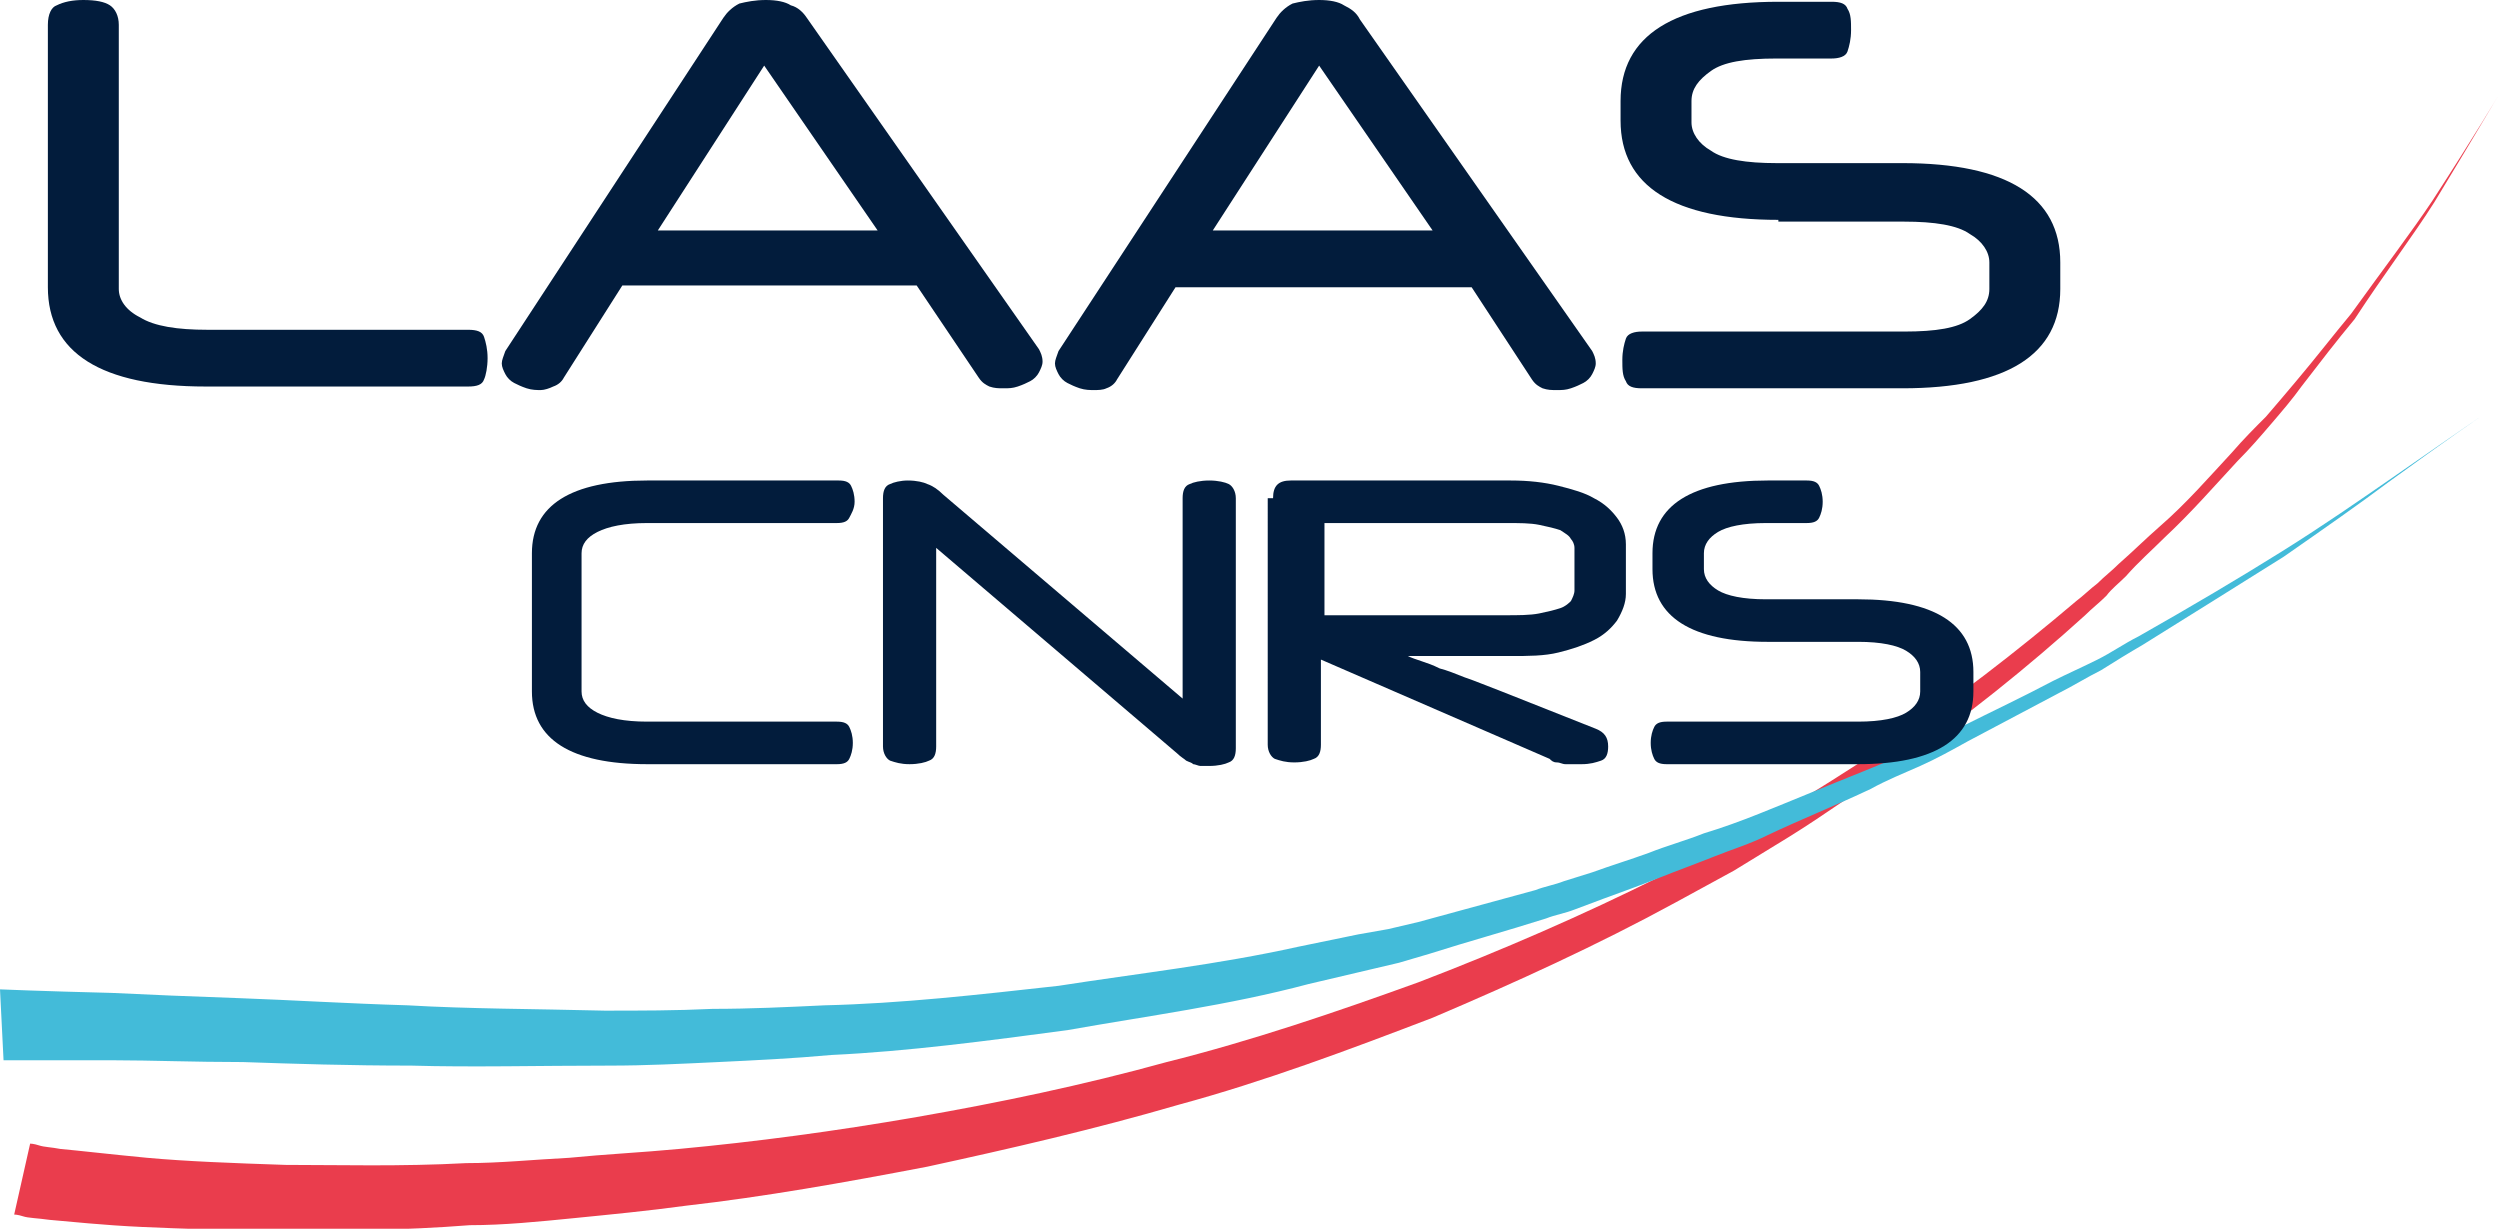
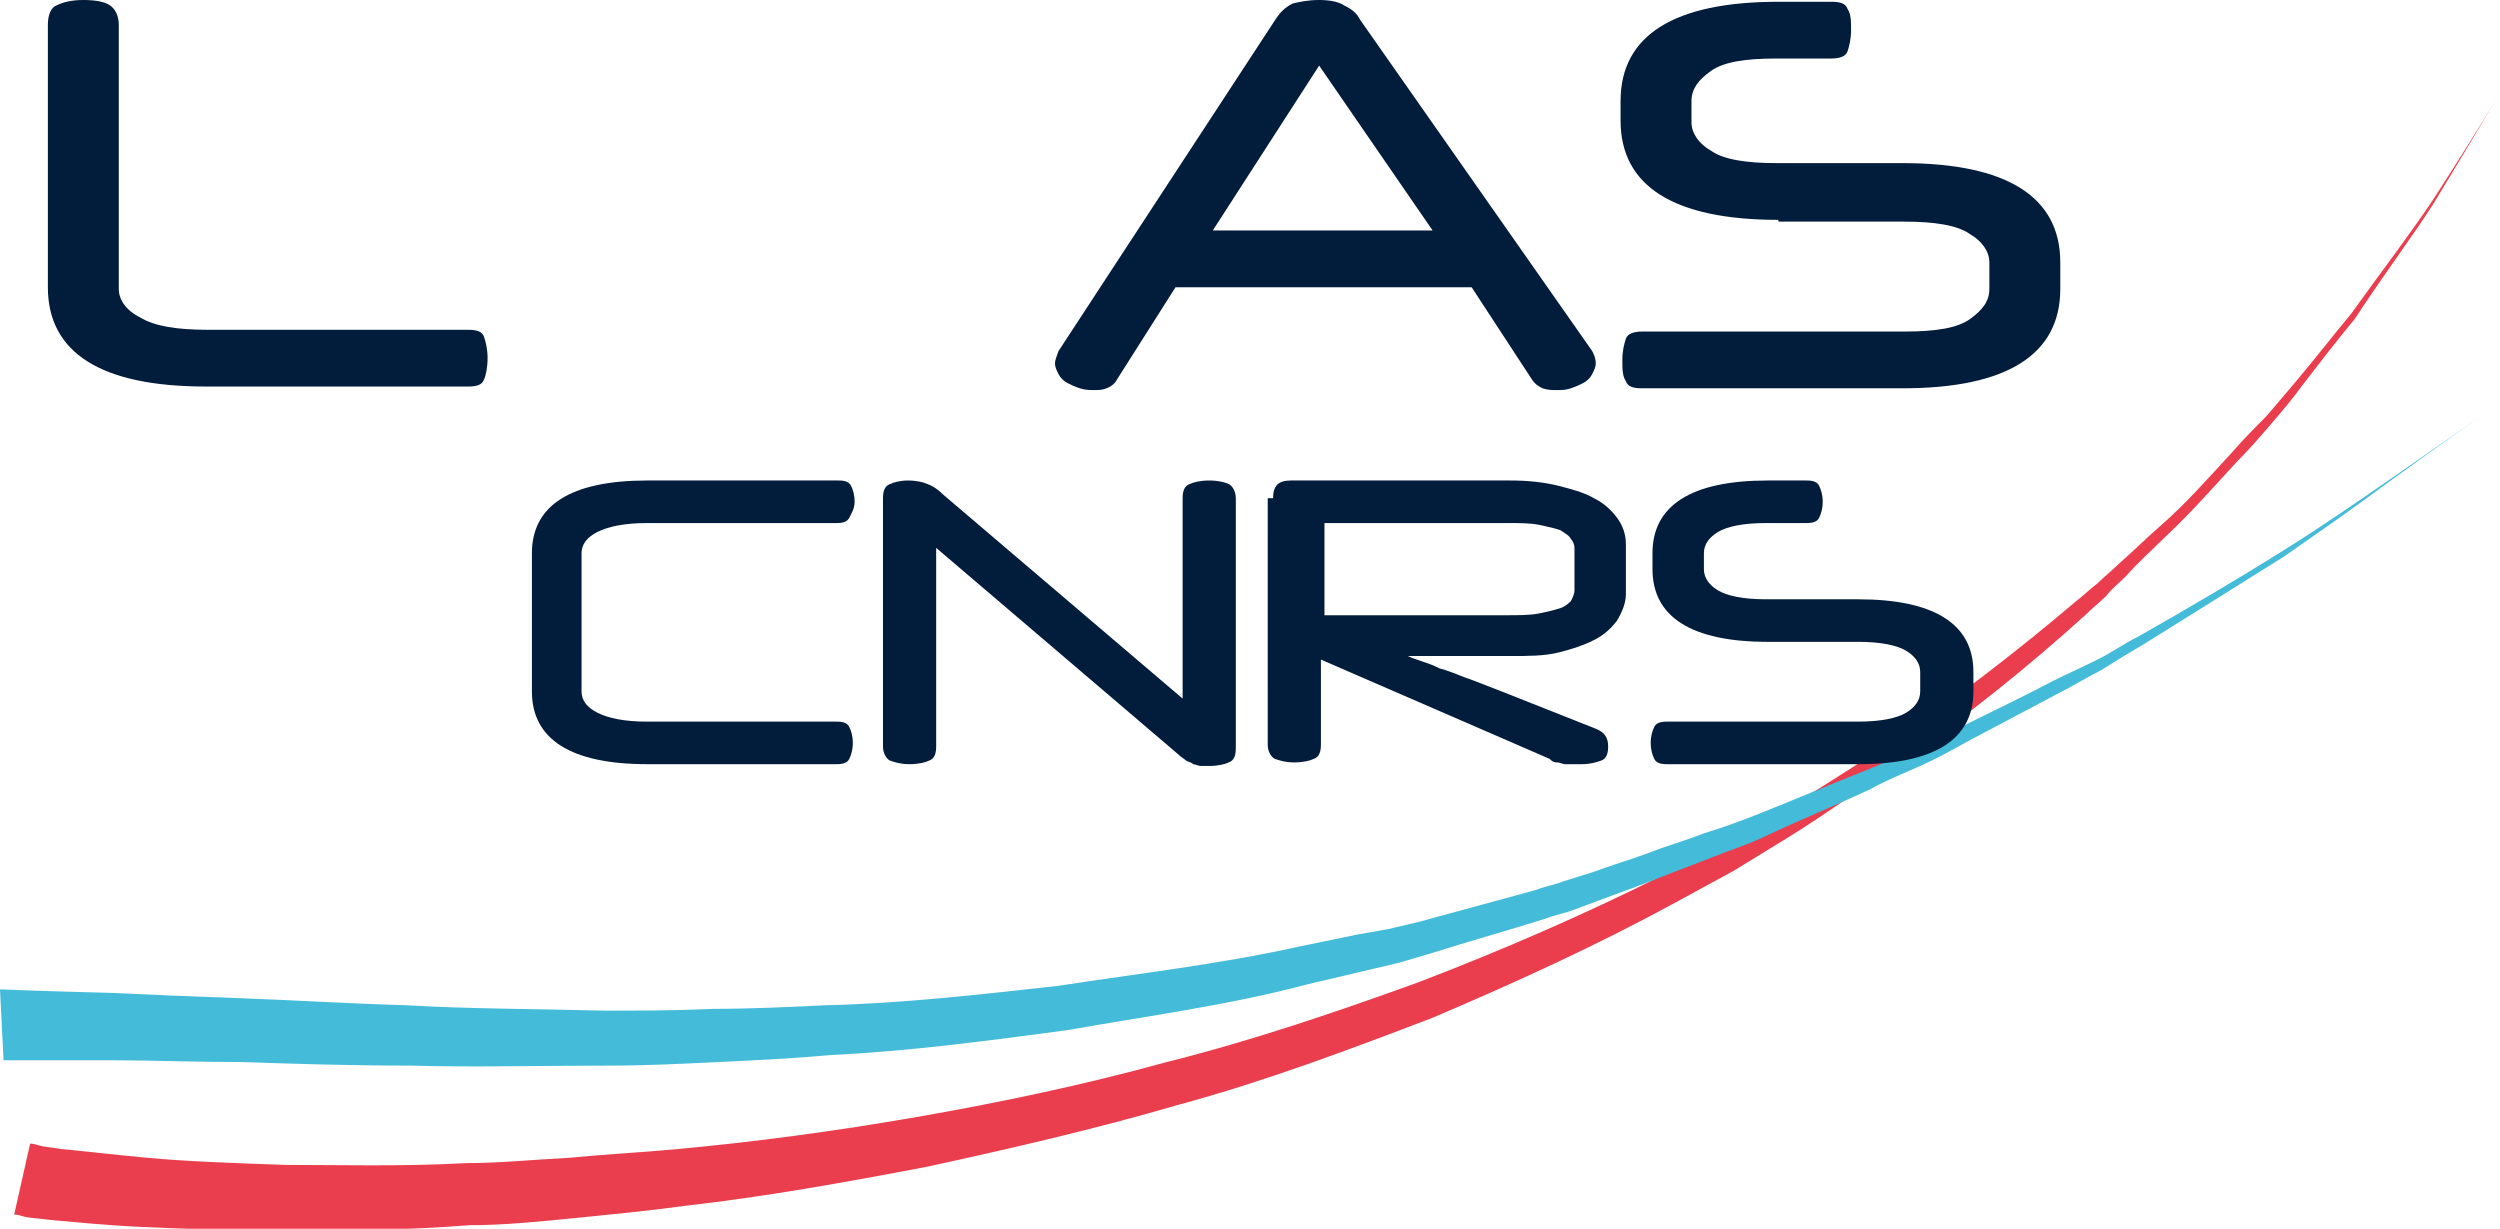
<svg xmlns="http://www.w3.org/2000/svg" version="1.1" id="Layer_1" x="0px" y="0px" viewBox="0 0 141 69.3" style="enable-background:new 0 0 141 69.3;" xml:space="preserve">
  <style type="text/css">
	.st0{fill:#EA3D4D;}
	.st1{fill:#43BBD9;}
	.st2{fill:#021C3C;}
</style>
  <g>
    <path class="st0" d="M1.7,64.5c0,0,0.2,0,0.5,0.1c0.3,0.1,0.7,0.1,1.2,0.2c1.1,0.1,2.8,0.3,4.9,0.5c2.2,0.2,4.8,0.3,7.8,0.4   c3,0,6.5,0.1,10.2-0.1c1.9,0,3.8-0.2,5.8-0.3c2-0.2,4.1-0.3,6.2-0.5c4.3-0.4,8.8-1,13.4-1.8c4.6-0.8,9.4-1.8,14.1-3.1   c4.8-1.2,9.5-2.8,14.2-4.5c4.7-1.8,9.3-3.8,13.7-6c1.1-0.6,2.2-1.1,3.3-1.7c1.1-0.6,2.1-1.2,3.2-1.8c2.1-1.2,4.1-2.5,6.1-3.8   c3.9-2.6,7.5-5.4,10.8-8.2c0.4-0.3,0.8-0.7,1.2-1c0.4-0.4,0.8-0.7,1.2-1.1c0.8-0.7,1.5-1.4,2.3-2.1c1.5-1.3,2.8-2.8,4.1-4.2   c0.6-0.7,1.3-1.4,1.9-2c0.6-0.7,1.2-1.4,1.7-2c1.1-1.3,2.1-2.6,3.1-3.8c1.8-2.5,3.4-4.6,4.6-6.4c2.4-3.7,3.7-5.9,3.7-5.9   s-1.3,2.2-3.6,6c-1.2,1.9-2.8,4-4.5,6.6c-1,1.2-2,2.5-3,3.8c-0.5,0.7-1.1,1.4-1.7,2.1c-0.6,0.7-1.2,1.4-1.9,2.1   c-1.3,1.4-2.6,2.9-4.1,4.3c-0.7,0.7-1.5,1.4-2.2,2.2c-0.4,0.4-0.8,0.7-1.1,1.1c-0.4,0.4-0.8,0.7-1.2,1.1c-3.2,2.9-6.8,5.8-10.7,8.5   c-2,1.3-3.9,2.7-6,4c-1,0.6-2.1,1.3-3.1,1.9c-1.1,0.6-2.2,1.2-3.3,1.8c-4.4,2.4-9,4.5-13.7,6.5c-4.7,1.8-9.5,3.6-14.3,4.9   c-4.8,1.4-9.6,2.5-14.2,3.5c-4.7,0.9-9.2,1.7-13.6,2.2c-2.2,0.3-4.3,0.5-6.3,0.7c-2,0.2-4,0.4-5.9,0.4c-3.8,0.3-7.3,0.3-10.4,0.3   c-3.1,0-5.8-0.1-8.1-0.2c-2.2-0.1-4-0.3-5.2-0.4c-0.7-0.1-1.2-0.1-1.5-0.2c-0.3-0.1-0.5-0.1-0.5-0.1L1.7,64.5" />
    <path class="st1" d="M0,55.8c0,0,2.3,0.1,6.3,0.2c2,0.1,4.5,0.2,7.3,0.3c2.8,0.1,6,0.3,9.4,0.4c3.4,0.2,7.2,0.2,11.1,0.3   c2,0,4,0,6.1-0.1c2.1,0,4.2-0.1,6.3-0.2c4.3-0.1,8.7-0.6,13.2-1.1c4.5-0.7,9-1.2,13.5-2.2l3.4-0.7l1.7-0.3l1.7-0.4   c2.2-0.6,4.4-1.2,6.6-1.8c0.5-0.2,1.1-0.3,1.6-0.5l1.6-0.5c1.1-0.4,2.1-0.7,3.2-1.1c1-0.4,2.1-0.7,3.1-1.1c1-0.3,2.1-0.7,3.1-1.1   c2-0.8,3.9-1.6,5.9-2.4c1-0.4,1.9-0.8,2.8-1.2c0.9-0.4,1.8-0.9,2.7-1.3c1.8-0.9,3.5-1.7,5.2-2.6c0.8-0.4,1.7-0.8,2.5-1.2   c0.8-0.4,1.5-0.9,2.3-1.3c3-1.7,5.7-3.3,8.1-4.8c2.4-1.5,4.4-2.9,6-4c3.3-2.3,5.2-3.6,5.2-3.6s-1.9,1.3-5.2,3.7   c-1.6,1.2-3.6,2.6-5.9,4.2c-2.4,1.5-5.1,3.2-8,5c-0.7,0.4-1.5,0.9-2.3,1.4c-0.8,0.4-1.6,0.9-2.4,1.3c-1.7,0.9-3.4,1.8-5.1,2.7   c-0.9,0.5-1.8,1-2.7,1.4c-0.9,0.4-1.9,0.8-2.8,1.3c-1.9,0.9-3.9,1.7-5.8,2.6c-1,0.5-2,0.8-3,1.2c-1,0.4-2.1,0.8-3.1,1.2   c-1,0.4-2.1,0.8-3.2,1.2l-1.6,0.6c-0.5,0.2-1.1,0.3-1.6,0.5c-2.2,0.7-4.4,1.3-6.6,2l-1.7,0.5l-1.7,0.4l-3.4,0.8   c-4.5,1.2-9.1,1.8-13.6,2.6c-4.5,0.6-9,1.2-13.3,1.4c-2.2,0.2-4.3,0.3-6.4,0.4c-2.1,0.1-4.1,0.2-6.1,0.2c-4,0-7.8,0.1-11.2,0   c-3.5,0-6.6-0.1-9.5-0.2c-2.8,0-5.2-0.1-7.2-0.1c-4,0-6.3,0-6.3,0L0,55.8" />
  </g>
  <g>
    <g>
      <path class="st2" d="M11.6,21.8c-5.9,0-8.9-1.9-8.9-5.6V1.4c0-0.6,0.2-1,0.5-1.1C3.6,0.1,4.1,0,4.7,0c0.7,0,1.2,0.1,1.5,0.3    c0.3,0.2,0.5,0.6,0.5,1.1v14.9c0,0.6,0.4,1.2,1.2,1.6c0.8,0.5,2.1,0.7,3.8,0.7h14.7c0.5,0,0.8,0.1,0.9,0.4    c0.1,0.3,0.2,0.7,0.2,1.2c0,0.5-0.1,1-0.2,1.2c-0.1,0.3-0.4,0.4-0.9,0.4H11.6z" />
-       <path class="st2" d="M43.2,0c0.6,0,1.1,0.1,1.4,0.3C45,0.4,45.3,0.7,45.5,1l13.1,18.7c0.1,0.2,0.2,0.4,0.2,0.7    c0,0.2-0.1,0.4-0.2,0.6c-0.1,0.2-0.3,0.4-0.5,0.5c-0.2,0.1-0.4,0.2-0.7,0.3c-0.3,0.1-0.5,0.1-0.8,0.1c-0.3,0-0.5,0-0.8-0.1    c-0.2-0.1-0.4-0.2-0.6-0.5l-3.5-5.2H35.1l-3.3,5.2c-0.1,0.2-0.3,0.4-0.6,0.5C31,21.9,30.7,22,30.5,22c-0.2,0-0.5,0-0.8-0.1    c-0.3-0.1-0.5-0.2-0.7-0.3s-0.4-0.3-0.5-0.5c-0.1-0.2-0.2-0.4-0.2-0.6c0-0.2,0.1-0.4,0.2-0.7L40.8,1c0.2-0.3,0.5-0.6,0.9-0.8    C42.1,0.1,42.6,0,43.2,0z M37.1,13h12.4l-6.4-9.3L37.1,13z" />
      <path class="st2" d="M74.4,0c0.6,0,1.1,0.1,1.4,0.3c0.4,0.2,0.7,0.4,0.9,0.8l13.1,18.7c0.1,0.2,0.2,0.4,0.2,0.7    c0,0.2-0.1,0.4-0.2,0.6c-0.1,0.2-0.3,0.4-0.5,0.5c-0.2,0.1-0.4,0.2-0.7,0.3c-0.3,0.1-0.5,0.1-0.8,0.1c-0.3,0-0.5,0-0.8-0.1    c-0.2-0.1-0.4-0.2-0.6-0.5L83,16.2H66.3L63,21.4c-0.1,0.2-0.3,0.4-0.6,0.5c-0.2,0.1-0.5,0.1-0.7,0.1c-0.2,0-0.5,0-0.8-0.1    c-0.3-0.1-0.5-0.2-0.7-0.3s-0.4-0.3-0.5-0.5c-0.1-0.2-0.2-0.4-0.2-0.6c0-0.2,0.1-0.4,0.2-0.7L72,1c0.2-0.3,0.5-0.6,0.9-0.8    C73.3,0.1,73.8,0,74.4,0z M68.4,13h12.4l-6.4-9.3L68.4,13z" />
      <path class="st2" d="M100.3,12.4c-5.9,0-8.9-1.9-8.9-5.6V5.7c0-3.7,3-5.6,8.9-5.6h3c0.5,0,0.8,0.1,0.9,0.4    c0.2,0.3,0.2,0.7,0.2,1.2s-0.1,0.9-0.2,1.2c-0.1,0.3-0.5,0.4-0.9,0.4h-3.1c-1.8,0-3,0.2-3.7,0.7c-0.7,0.5-1.1,1-1.1,1.7v1.2    c0,0.6,0.4,1.2,1.1,1.6c0.7,0.5,2,0.7,3.7,0.7h7.1c5.9,0,8.9,1.9,8.9,5.6v1.5c0,3.7-3,5.6-8.9,5.6H92.6c-0.5,0-0.8-0.1-0.9-0.4    c-0.2-0.3-0.2-0.7-0.2-1.2s0.1-0.9,0.2-1.2c0.1-0.3,0.5-0.4,0.9-0.4h14.8c1.8,0,3-0.2,3.7-0.7s1.1-1,1.1-1.7v-1.5    c0-0.6-0.4-1.2-1.1-1.6c-0.7-0.5-2-0.7-3.7-0.7H100.3z" />
    </g>
    <g>
      <path class="st2" d="M36.5,43.1c-4.3,0-6.5-1.4-6.5-4.1v-7.8c0-2.7,2.2-4.1,6.5-4.1h10.8c0.4,0,0.6,0.1,0.7,0.3    c0.1,0.2,0.2,0.5,0.2,0.9S48,29,47.9,29.2c-0.1,0.2-0.3,0.3-0.7,0.3H36.5c-1.3,0-2.2,0.2-2.8,0.5c-0.6,0.3-0.9,0.7-0.9,1.2V39    c0,0.5,0.3,0.9,0.9,1.2c0.6,0.3,1.5,0.5,2.8,0.5h10.7c0.4,0,0.6,0.1,0.7,0.3c0.1,0.2,0.2,0.5,0.2,0.9c0,0.4-0.1,0.7-0.2,0.9    c-0.1,0.2-0.3,0.3-0.7,0.3H36.5z" />
      <path class="st2" d="M68.2,43.2c-0.2,0-0.4,0-0.5,0c-0.1,0-0.3-0.1-0.4-0.1c-0.1-0.1-0.2-0.1-0.4-0.2c-0.1-0.1-0.3-0.2-0.5-0.4    L52.8,30.9v11.2c0,0.4-0.1,0.7-0.4,0.8c-0.2,0.1-0.6,0.2-1.1,0.2c-0.5,0-0.8-0.1-1.1-0.2c-0.2-0.1-0.4-0.4-0.4-0.8V28.1    c0-0.4,0.1-0.7,0.4-0.8c0.2-0.1,0.6-0.2,1-0.2c0.5,0,0.9,0.1,1.1,0.2c0.3,0.1,0.6,0.3,0.9,0.6l13.5,11.5V28.1    c0-0.4,0.1-0.7,0.4-0.8c0.2-0.1,0.6-0.2,1.1-0.2c0.5,0,0.9,0.1,1.1,0.2c0.2,0.1,0.4,0.4,0.4,0.8v14.1c0,0.4-0.1,0.7-0.4,0.8    C69.1,43.1,68.7,43.2,68.2,43.2z" />
      <path class="st2" d="M71.8,28.1c0-0.7,0.3-1,1-1h12.4c1,0,1.9,0.1,2.7,0.3c0.8,0.2,1.5,0.4,2,0.7c0.6,0.3,1,0.7,1.3,1.1    c0.3,0.4,0.5,0.9,0.5,1.5v2.8c0,0.5-0.2,1-0.5,1.5c-0.3,0.4-0.7,0.8-1.3,1.1c-0.6,0.3-1.2,0.5-2,0.7C87.1,37,86.2,37,85.2,37h-0.9    c-0.6,0-1.2,0-1.7,0s-0.9,0-1.3,0c-0.4,0-0.7,0-1,0c-0.3,0-0.6,0-0.9,0v0c0.2,0.1,0.5,0.2,0.8,0.3c0.3,0.1,0.6,0.2,1,0.4    c0.4,0.1,0.9,0.3,1.4,0.5c0.6,0.2,1.3,0.5,2.1,0.8l5.3,2.1c0.5,0.2,0.7,0.5,0.7,1c0,0.4-0.1,0.7-0.4,0.8s-0.6,0.2-1.1,0.2    c-0.1,0-0.2,0-0.4,0c-0.2,0-0.3,0-0.5,0c-0.2,0-0.3-0.1-0.5-0.1c-0.2,0-0.3-0.1-0.4-0.2l-12.9-5.6v4.8c0,0.4-0.1,0.7-0.4,0.8    c-0.2,0.1-0.6,0.2-1.1,0.2c-0.5,0-0.8-0.1-1.1-0.2c-0.2-0.1-0.4-0.4-0.4-0.8V28.1z M74.7,29.5v5.2h10.2c0.7,0,1.4,0,1.9-0.1    c0.5-0.1,0.9-0.2,1.2-0.3c0.3-0.1,0.5-0.3,0.6-0.4c0.1-0.2,0.2-0.4,0.2-0.6v-2.4c0-0.2-0.1-0.4-0.2-0.5c-0.1-0.2-0.3-0.3-0.6-0.5    c-0.3-0.1-0.7-0.2-1.2-0.3c-0.5-0.1-1.1-0.1-1.9-0.1H74.7z" />
      <path class="st2" d="M99.7,36.2c-4.3,0-6.5-1.4-6.5-4.1v-0.9c0-2.7,2.2-4.1,6.5-4.1h2.2c0.4,0,0.6,0.1,0.7,0.3    c0.1,0.2,0.2,0.5,0.2,0.9s-0.1,0.7-0.2,0.9c-0.1,0.2-0.3,0.3-0.7,0.3h-2.3c-1.3,0-2.2,0.2-2.7,0.5s-0.8,0.7-0.8,1.2v0.9    c0,0.5,0.3,0.9,0.8,1.2c0.5,0.3,1.4,0.5,2.7,0.5h5.2c4.3,0,6.5,1.4,6.5,4.1V39c0,2.7-2.2,4.1-6.5,4.1H94c-0.4,0-0.6-0.1-0.7-0.3    s-0.2-0.5-0.2-0.9c0-0.4,0.1-0.7,0.2-0.9s0.3-0.3,0.7-0.3h10.8c1.3,0,2.2-0.2,2.7-0.5c0.5-0.3,0.8-0.7,0.8-1.2v-1.1    c0-0.5-0.3-0.9-0.8-1.2c-0.5-0.3-1.4-0.5-2.7-0.5H99.7z" />
    </g>
  </g>
</svg>